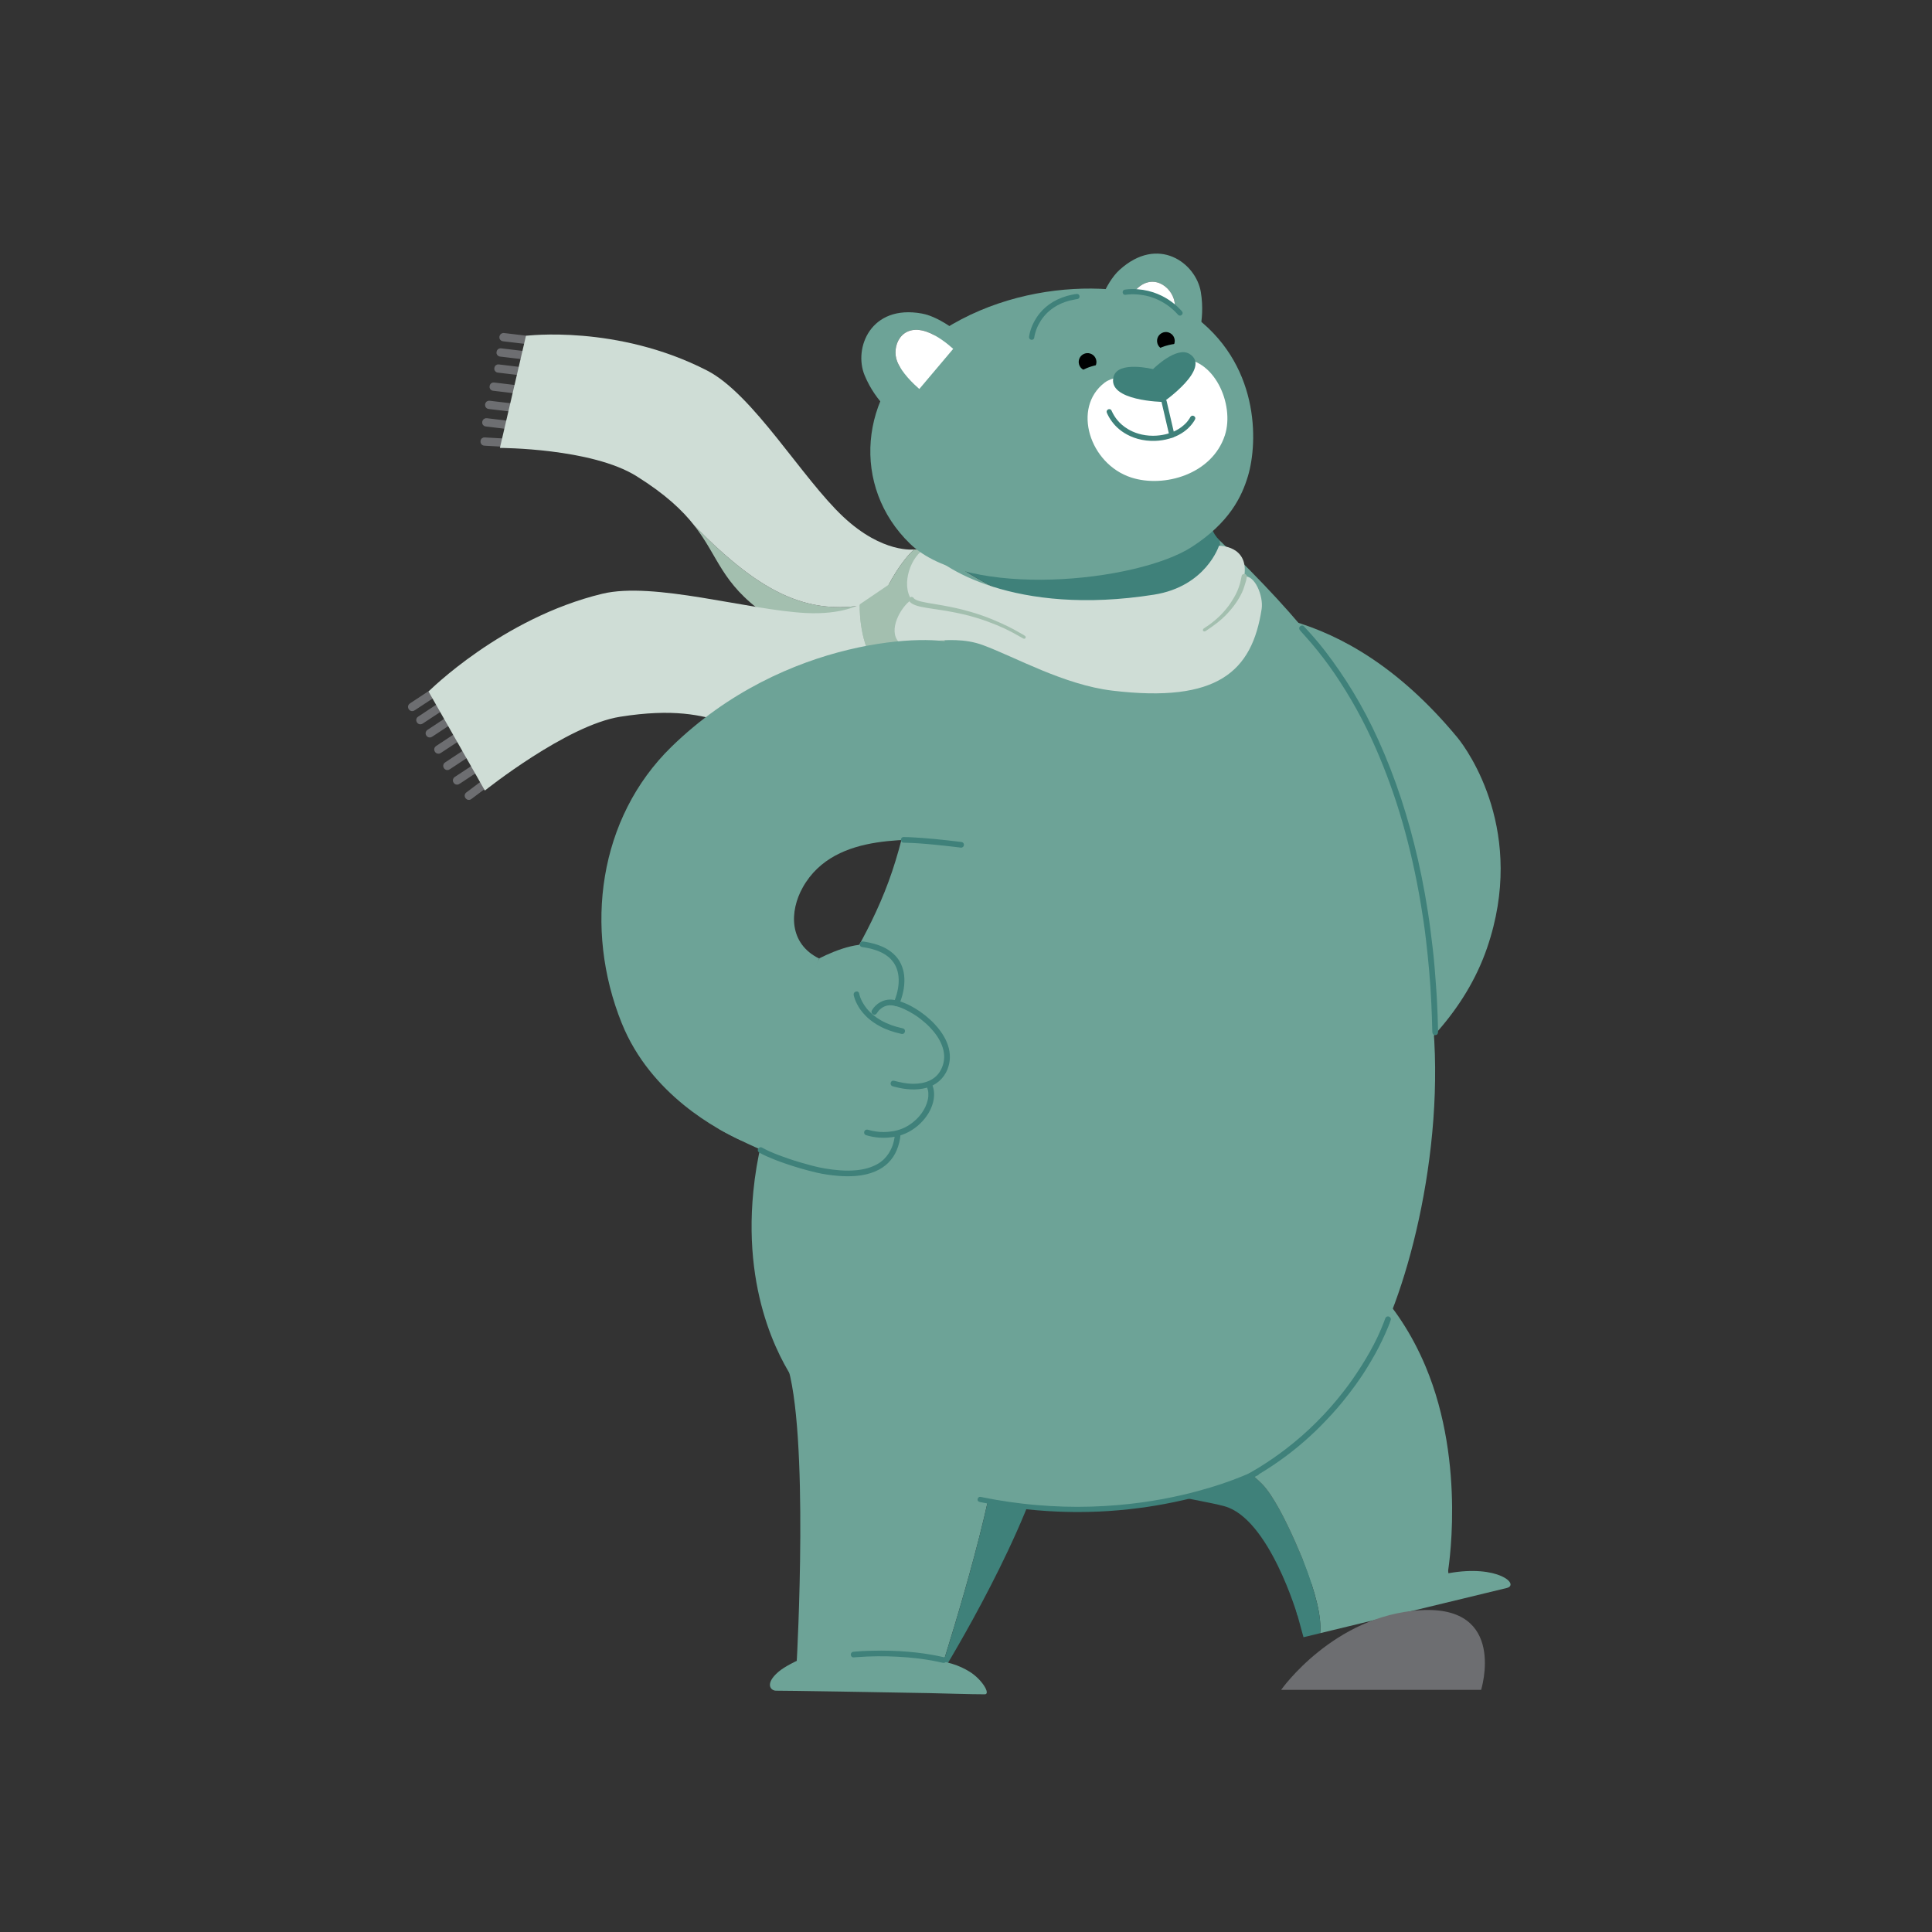
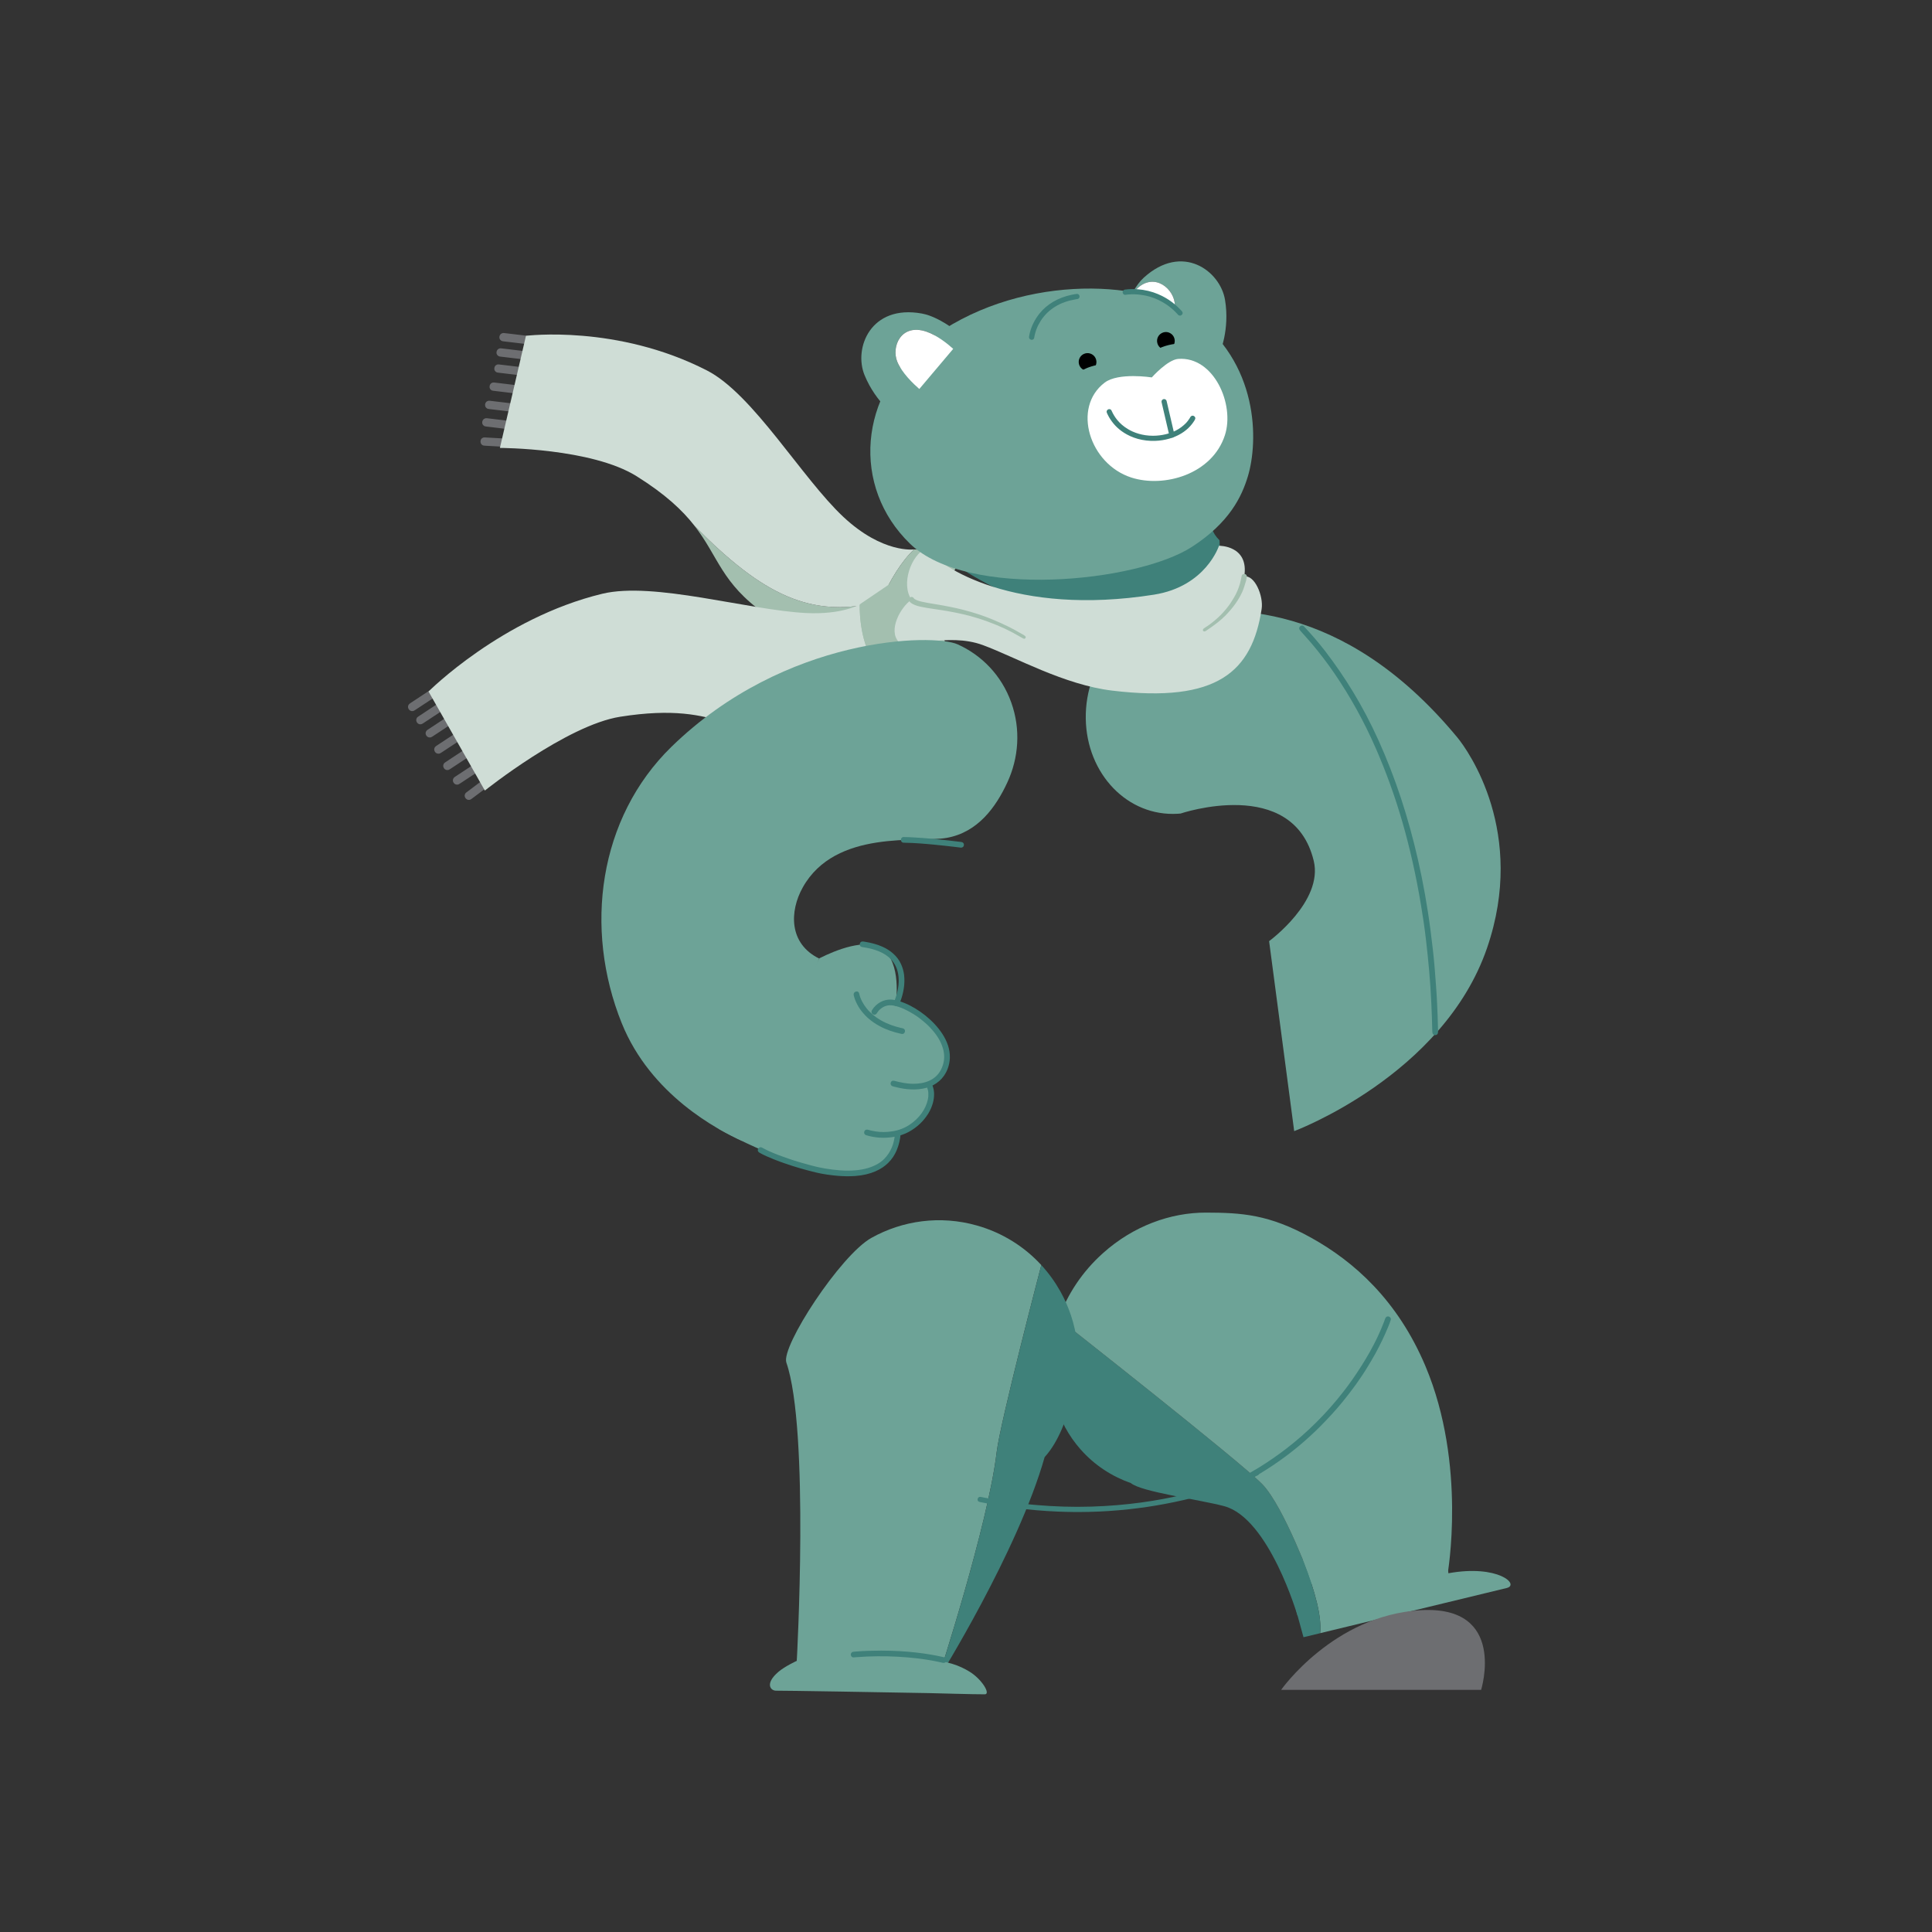
<svg xmlns="http://www.w3.org/2000/svg" id="Layer_1" viewBox="0 0 566.93 566.93">
  <rect x="0" y="0" width="566.93" height="566.93" fill="#333333" stroke="none" />
  <defs>
    <style>.cls-1{fill:#6d6e71;}.cls-2{fill:#cfddd6;}.cls-3{fill:#fff;}.cls-4{fill:#6da397;}.cls-5{fill:#3f817a;}.cls-6{fill:#a3bfaf;}</style>
  </defs>
  <path class="cls-1" d="M147.59,97.73c.1,0,.22,0,.32,0,.38.04.75.09,1.13.13,1.03.11,2.06.25,3.09.37,1,.11,2,.24,3,.36.14.01.24.04.36.07.07.01.25.09.29.13.1.09.2.18.29.27.08.07.1.18.13.26.03.06.08.15.09.21,0,.08,0,.16,0,.23,0,.07.02.15,0,.21-.03.12-.07.25-.11.37-.02.08-.09.16-.15.23-.03.05-.1.16-.15.19-.11.07-.24.13-.36.2-.06.03-.15.04-.22.05-.11.02-.3.02-.41,0-2.39-.28-4.78-.57-7.17-.85-.12-.01-.21-.03-.33-.06-.1-.02-.17-.06-.25-.1-.1-.05-.15-.11-.21-.17-.06-.05-.17-.14-.2-.19-.04-.07-.07-.15-.1-.22-.02-.06-.07-.14-.08-.19,0-.08,0-.16,0-.23,0-.07-.02-.17,0-.23.04-.12.07-.24.11-.35.02-.08.09-.15.14-.22.03-.05.11-.17.16-.2.12-.07.24-.13.36-.2.08-.04.19-.04.28-.07Z" />
  <path class="cls-1" d="M146.74,102.22c.1,0,.22,0,.32,0,.38.04.75.09,1.13.13,1.03.11,2.06.25,3.09.37,1,.11,2,.24,3,.36.14.01.24.04.36.07.07.01.25.09.29.13.1.09.2.18.29.27.08.07.1.18.13.26.03.06.08.15.09.21,0,.08,0,.16,0,.23,0,.07.02.15,0,.21-.03.12-.07.25-.11.37-.02.08-.09.16-.15.23-.03.05-.1.16-.15.19-.11.07-.24.13-.36.2-.06.03-.15.04-.22.05-.11.02-.3.02-.41,0-2.39-.28-4.78-.57-7.17-.85-.12-.01-.21-.03-.33-.06-.1-.02-.17-.06-.25-.1-.1-.05-.15-.11-.21-.17-.06-.05-.17-.14-.2-.19-.04-.07-.07-.15-.1-.22-.02-.06-.07-.14-.08-.19,0-.08,0-.16,0-.23,0-.07-.02-.17,0-.23.04-.12.07-.24.11-.35.02-.08.09-.15.14-.22.03-.05.11-.17.16-.2.12-.07.24-.13.36-.2.08-.04.19-.04.28-.07Z" />
  <path class="cls-1" d="M146.11,106.95c.1,0,.22,0,.33,0,.7.08,1.41.18,2.12.25.75.08,1.49.18,2.24.27.95.11,1.9.23,2.85.34.12.01.23.04.34.06.08.02.16.06.23.09.09.04.15.11.21.17.05.05.16.13.19.18.06.11.1.23.15.34.04.09.04.21.04.32,0,.07.02.15,0,.21-.04.13-.07.26-.11.38-.02.07-.1.15-.15.22-.03.04-.09.15-.14.18-.1.07-.24.14-.36.2-.07.04-.15.04-.24.06-.08.02-.28.01-.37,0-.34-.04-.68-.08-1.01-.12-.75-.09-1.49-.19-2.24-.27-1.32-.15-2.64-.33-3.96-.47-.12-.01-.21-.03-.32-.06-.11-.02-.17-.06-.26-.09-.09-.04-.14-.1-.2-.16-.06-.06-.18-.15-.21-.2-.04-.07-.06-.14-.1-.22-.02-.05-.08-.14-.08-.19,0-.08,0-.16,0-.23,0-.07-.02-.15,0-.22.03-.12.07-.25.11-.37.02-.08.09-.15.15-.22.03-.05.1-.17.16-.2.11-.07.23-.13.34-.19.08-.05.19-.05.3-.07Z" />
  <path class="cls-1" d="M144.72,112.25c.1,0,.23,0,.33,0,.67.08,1.33.16,2,.24,1,.12,1.99.24,2.99.36.74.09,1.48.18,2.22.27.13.01.24.04.36.07.05,0,.24.09.27.12.11.08.2.19.3.28.08.07.1.18.13.26.03.06.08.15.09.21,0,.08,0,.16,0,.23,0,.07.02.15,0,.21-.03.12-.07.25-.11.37-.03.08-.09.15-.15.22-.03.04-.11.17-.16.2-.12.07-.24.13-.35.2-.06.03-.15.04-.22.05-.1.02-.29.01-.39,0-.68-.08-1.35-.16-2.03-.24-1-.12-1.99-.24-2.99-.36-.73-.08-1.45-.18-2.17-.26-.13-.01-.23-.03-.35-.06-.09-.02-.16-.06-.24-.09-.1-.05-.17-.12-.23-.19-.05-.04-.16-.12-.18-.17-.04-.07-.06-.15-.09-.22-.02-.06-.07-.14-.08-.2,0-.08,0-.17,0-.25,0-.07-.02-.15,0-.22.04-.12.07-.24.11-.35.02-.08.09-.15.14-.22.03-.04.11-.17.16-.2.12-.07.24-.13.36-.2.08-.04.19-.04.28-.07Z" />
  <path class="cls-1" d="M143.41,117.6c.1,0,.22,0,.32,0,.41.05.82.1,1.23.15l3.28.39c.9.11,1.81.22,2.72.32.13.01.24.04.36.07.05,0,.24.09.27.12.11.08.2.19.3.28.08.07.1.18.13.26.03.06.08.15.09.2,0,.08,0,.16,0,.23,0,.07.02.15,0,.21-.03.12-.07.25-.11.37-.03.08-.1.16-.15.23-.03.05-.1.16-.15.19-.12.07-.25.14-.37.21-.05.03-.14.03-.2.05-.11.02-.3.01-.42,0-.6-.07-1.19-.14-1.79-.21-.46-.06-.93-.11-1.39-.17-1.33-.15-2.66-.32-4-.47-.12-.01-.21-.03-.32-.06-.11-.02-.17-.06-.26-.09-.09-.04-.14-.1-.2-.16-.06-.05-.18-.15-.21-.2-.04-.07-.06-.14-.1-.21-.02-.06-.08-.14-.08-.2v-.23c0-.07-.03-.15-.02-.22.03-.12.07-.25.11-.37.03-.08.1-.15.15-.23.03-.04.1-.16.15-.19.11-.07.24-.13.36-.2.07-.04.19-.04.28-.07Z" />
  <path class="cls-1" d="M142.54,122.72c.13,0,.25,0,.38.01,1.65.2,3.3.4,4.94.59.74.09,1.48.18,2.22.27.14.01.24.04.36.07.05,0,.24.09.28.12.11.08.2.19.3.28.08.07.1.18.14.26.03.06.08.15.08.21,0,.08,0,.16,0,.23,0,.07.02.15,0,.21-.03.12-.07.25-.11.37-.02.08-.09.15-.15.22-.04.05-.11.17-.16.2-.12.07-.25.14-.37.21-.05.03-.14.03-.2.05-.08.02-.28.01-.37,0-.21-.02-.42-.05-.63-.07-1.47-.18-2.93-.36-4.4-.53-.72-.08-1.44-.18-2.17-.26-.13-.01-.22-.03-.34-.06-.07-.02-.27-.09-.31-.13-.1-.08-.19-.18-.29-.27-.08-.07-.1-.17-.14-.26-.03-.06-.08-.15-.09-.2,0-.08,0-.17,0-.25,0-.07-.02-.15,0-.22.04-.12.07-.24.11-.35.03-.09.1-.16.16-.24.03-.04.09-.15.14-.18.1-.07.24-.13.36-.2.08-.04.19-.04.28-.07Z" />
  <path class="cls-1" d="M142.29,128.36c2.42.13,4.82.29,7.24.41.11,0,.21.02.32.04.1.02.18.06.27.09.08.03.15.1.2.15.05.04.18.13.2.18.04.07.08.15.12.22.02.05.07.12.08.17.02.06.02.13.02.2,0,.08.04.18.03.25-.02.13-.06.26-.09.39-.02.08-.09.16-.14.24-.03.05-.08.15-.13.19-.11.07-.23.15-.34.22-.06.04-.18.06-.26.07-.06.02-.3.02-.37.02-1.13-.07-2.25-.13-3.38-.2-1.25-.07-2.5-.14-3.74-.21-.14,0-.24-.02-.38-.04-.11-.02-.18-.05-.27-.08-.09-.03-.14-.09-.2-.14-.06-.05-.2-.14-.23-.2-.06-.11-.11-.21-.16-.32-.05-.1-.05-.2-.06-.3,0-.07-.03-.16-.02-.23.03-.13.06-.25.08-.38.02-.09.09-.17.15-.25.03-.04.07-.14.12-.18.1-.07.23-.15.34-.21.07-.05.15-.06.25-.08.11-.03.23-.02.35-.03Z" />
  <path class="cls-6" d="M258.35,176.52c-2.5,5.68-4.17,11.47-4.13,15.24,0,0-15.8-1.81-29.72-11.6-12.86-9.04-13.63-16.8-20.74-25.91,20.06,20.38,34.34,27.45,54.59,22.27Z" />
  <path class="cls-2" d="M203.77,154.25c-3.46-4.43-8.41-9.16-16.98-14.52-13.23-8.27-40.1-8.29-40.1-8.29l7.65-32.9s26.69-3.4,53.15,10.19c13.55,6.97,27.8,31.53,39.98,42.94,11.6,10.86,20.8,9.55,20.8,9.55-3.53,3.17-7.21,9.17-9.91,15.31-20.25,5.17-34.53-1.9-54.59-22.27Z" />
  <path class="cls-6" d="M258.35,176.52c2.71-6.14,6.38-12.14,9.91-15.31l14.42,1-16.34,32.66-12.11-3.11c-.05-3.76,1.63-9.56,4.13-15.24Z" />
  <path class="cls-4" d="M345.58,238.79c-7.32.44-14-2.46-18.88-7.51-4.88-5.06-7.97-12.25-8.09-20.4-.12-8.16,2.74-15.71,7.46-21.35,4.72-5.63,14.57-9.38,19.38-9.8,14.21-1.23,48.18-4.4,82.18,36.65,3.25,3.93,20.33,27.97,8.75,61.75-12.84,37.45-56.61,53.79-56.61,53.79l-7.36-55.75s15.98-11.68,13.09-23.59c-6.1-25.09-39.15-13.83-39.15-13.83v-.02c-.26.02-.5.04-.76.06Z" />
  <path class="cls-5" d="M380.78,474.22s-8.35-28.78-21.62-32.27c-7.44-1.96-24.26-4.16-27.32-6.75-5.58-1.96-10.66-5.25-14.75-9.88-7.05-7.98-9.83-18.42-8.63-28.85.37-3.18,1.1-6.36,2.2-9.48,0,0,53.42,41.97,59.78,48.57,6.36,6.6,14.56,28.96,14.56,28.96l-4.22,9.7Z" />
  <path class="cls-4" d="M424.77,461.99l-39.77,2.53s-8.2-22.36-14.56-28.96c-6.36-6.6-59.78-48.57-59.78-48.57,2.5-7.08,6.87-13.79,13.04-19.3,8.86-7.93,19.75-11.88,30.18-11.86,10.42.03,18.5.48,30.95,7.42,12.45,6.93,25.28,18.24,33.46,37.64,12.21,28.99,6.48,61.1,6.48,61.1Z" />
  <path class="cls-4" d="M387.39,479.24c.47-4.79-1.32-11.84-4.98-21.29.24-.39,1.92-4.12,2.18-4.48,3.5-5.1,8.77-9.01,14.95-10.52,6.18-1.52,12.11-.35,16.69,2.76,4.58,3.12,7.82,8.17,8.64,14.44.07.51.12,1.01.15,1.51-.17.03-.33.06-.5.1.17-.04.33-.07.5-.1,14.61-2.66,21.04,3.38,17.1,4.33-3.24.78-41.06,9.94-54.72,13.25Z" />
  <path class="cls-5" d="M382.41,457.96c3.66,9.44,5.45,16.49,4.98,21.29-3.05.74-4.89,1.18-4.89,1.18l-2.13-7.76c-.1-.51-.19-1.02-.26-1.55-.75-5.81-.72-8.29,2.3-13.17Z" />
  <path class="cls-4" d="M233.81,487.33s3.77-67.8-3.06-87.5c-1.62-4.68,15.85-31.49,24.95-36.58,9.1-5.08,20.15-6.7,30.98-3.63,7.52,2.13,13.95,6.24,18.88,11.6,0,0-12.07,46.13-13.1,54.9-2.51,21.38-17.13,66.24-17.13,66.24l-41.52-5.04Z" />
  <path class="cls-5" d="M275.38,492.57l-.04-.2s14.61-44.86,17.13-66.24c1.03-8.77,13.1-54.9,13.1-54.9,2.17,2.36,4.04,4.96,5.6,7.74,5.08,9.1,6.7,20.15,3.63,30.98-1.78,6.29-4.13,13.11-8.26,17.63-7.85,27.71-31.15,65-31.15,65Z" />
-   <path class="cls-4" d="M287.64,440.01c-19.12-3.93-45.92-22.7-53.61-33.45-3.43-4.81-16.18-24.41-12.97-56.93,3.98-40.34,27.59-58.11,39.69-90.96,11.63-31.55,11.35-78.13,14.53-97.37,7.83,9.11,44.72,26.29,63.12,22.72,18.49-3.59,20.19-12.43,19.46-25.47,50.34,48.42,55.24,71.4,62.42,139.33,4.27,40.5-8.38,85.33-19,101.4-7.83,11.83-21.48,28.13-32.59,32.99-3.04,1.33-35.78,17.05-81.05,7.75Z" />
  <path class="cls-5" d="M275.29,161.3c1.52-9.19,5.05-15.46,6.96-18.71,15.1-25.53,65.1-18.57,71.57.42,1.91,5.6-.46,11.19,4.04,15.53.73,13.04-.96,21.89-19.46,25.47-18.4,3.57-55.29-13.61-63.12-22.72Z" />
  <path class="cls-5" d="M368.67,431.5c.19,0,.33.06.39.1.48.33.64,1.02-.03,1.34-1.44.69-3.13,1.38-4.8,2.04-4.75,1.85-10.28,3.68-16.89,5.19-1.81.41-3.65.8-5.58,1.16-6.4,1.21-14.29,2.16-22.23,2.32-3.11.07-6.22.04-9.25-.09-8.5-.36-15.87-1.43-22.61-2.78-.93-.19-.81-.66-.78-.94.01-.11.18-.55.63-.6.2-.02,1.14.19,1.35.23,4.52.91,9.94,1.73,15.44,2.18,5.13.43,10.47.63,15.97.45,10.43-.33,19.18-1.68,26.88-3.47,2.91-.67,5.5-1.4,8.04-2.15,4.6-1.37,8.57-2.91,12.12-4.45.42-.18.78-.4,1.35-.55Z" />
  <path class="cls-5" d="M381.98,183.56c.22-.02.44.02.65.24,2.12,2.27,4.24,4.67,6.32,7.38,5.54,7.26,10.86,15.62,15.62,26.2,2.33,5.17,4.55,10.81,6.59,17.01,1.84,5.62,3.5,11.58,4.95,17.96,1.44,6.32,2.76,13.58,3.66,20.61.47,3.7.96,7.64,1.25,11.46.25,3.29.53,6.57.68,9.92.1,2.37.23,4.84.26,7.24.01.88.14,1.52-.2,1.92-.29.34-1.43.54-1.46-.75-.06-2.85-.17-5.56-.29-8.35-.28-6.4-.87-12.6-1.58-18.72-.39-3.41-.91-6.86-1.46-10.14-1.45-8.72-3.27-16.73-5.41-24.17-2.27-7.89-4.9-14.98-7.68-21.41-3.73-8.59-7.81-15.73-12.1-22.06-2.26-3.34-4.58-6.32-6.91-9.09-1.1-1.3-2.21-2.48-3.31-3.74-.79-.9.08-1.48.44-1.51Z" />
  <path class="cls-1" d="M127.01,202.15c.06,0,.12,0,.18,0,.06,0,.27,0,.32.02.12.05.23.11.35.17.07.03.11.09.15.14.06.06.18.16.2.23.06.12.1.24.16.36.03.07.02.14.03.22,0,.07.03.23,0,.29-.04.12-.09.24-.13.35-.03.07-.06.1-.1.16-.09.11-.2.22-.33.3-.77.5-1.54,1.01-2.3,1.51-1.22.82-2.47,1.61-3.69,2.43-.13.08-.25.16-.39.23-.09.05-.16.07-.26.09-.08.03-.15.02-.24.01-.07,0-.27,0-.32-.02-.1-.04-.21-.11-.32-.16-.09-.05-.12-.08-.19-.15-.06-.06-.17-.16-.2-.23-.06-.12-.1-.24-.16-.36-.03-.07-.02-.15-.03-.22,0-.07-.03-.23,0-.3.04-.11.08-.21.12-.32.03-.08.05-.12.11-.19.09-.11.21-.22.34-.31,1.93-1.27,3.85-2.54,5.78-3.81.28-.18.55-.39.9-.47Z" />
  <path class="cls-1" d="M129.43,205.98s.09,0,.14,0c.08,0,.31,0,.36.03.11.06.22.11.34.16.08.04.13.11.19.18.05.05.15.14.17.19.06.11.11.24.16.36.04.08.03.16.03.24,0,.07.02.21,0,.27-.03.12-.09.25-.14.37-.03.07-.08.13-.13.19-.08.1-.2.19-.32.27-.9.61-1.82,1.19-2.72,1.8-1.08.72-2.18,1.43-3.26,2.15-.13.08-.25.16-.39.23-.08.04-.15.06-.24.09-.09.03-.16.02-.26.02-.07,0-.27,0-.32-.02-.11-.05-.21-.1-.32-.16-.09-.04-.11-.08-.17-.14-.06-.06-.19-.18-.21-.24-.06-.12-.1-.24-.16-.36-.03-.07-.02-.17-.03-.24,0-.07-.02-.2,0-.26.03-.11.08-.23.12-.34.07-.19.25-.35.44-.48.71-.48,1.43-.95,2.14-1.42,1.2-.79,2.4-1.59,3.6-2.37.3-.2.59-.43.96-.51Z" />
  <path class="cls-1" d="M132.16,209.87c.06,0,.12,0,.18,0,.06,0,.28,0,.32.02.12.05.23.11.35.17.06.03.1.08.14.13.06.06.19.18.21.24.06.12.1.24.16.36.03.07.02.15.03.22,0,.07.03.23,0,.29-.05.12-.09.25-.14.37-.02.06-.07.11-.12.17-.08.09-.19.19-.29.26-.97.65-1.96,1.29-2.93,1.94-1.02.67-2.05,1.34-3.07,2.02-.13.08-.25.16-.39.23-.09.05-.16.07-.26.09-.09.03-.14.01-.24.01-.06,0-.28,0-.32-.02-.11-.05-.22-.11-.33-.16-.08-.04-.11-.09-.17-.15-.06-.06-.17-.16-.2-.23-.05-.11-.1-.23-.15-.34-.04-.08-.03-.15-.03-.24,0-.07-.03-.23,0-.29.04-.11.08-.23.13-.34.03-.08.06-.12.12-.19.11-.13.26-.24.41-.34,1.9-1.24,3.78-2.5,5.67-3.74.29-.19.57-.41.93-.49Z" />
  <path class="cls-1" d="M134.71,214.64c.06,0,.12,0,.18,0,.07,0,.28,0,.32.02.12.05.23.11.35.17.07.03.1.09.15.14.05.06.18.17.2.23.06.12.1.24.16.36.03.07.02.15.03.22,0,.07.03.23,0,.29-.04.12-.09.24-.13.36-.03.07-.07.12-.13.18-.08.1-.2.2-.31.27-1.81,1.19-3.61,2.39-5.43,3.58-.31.2-.62.43-.95.6-.09.05-.16.07-.26.09-.09.03-.16.01-.26,0-.07,0-.25,0-.3-.02-.11-.04-.23-.11-.34-.16-.08-.04-.11-.08-.17-.15-.06-.06-.17-.16-.2-.23-.06-.11-.11-.24-.16-.36-.03-.07-.02-.15-.03-.22,0-.07-.03-.23,0-.29.04-.1.08-.2.11-.31.03-.08.05-.12.11-.2.09-.11.21-.22.34-.31,1.92-1.26,3.84-2.53,5.76-3.79.29-.19.57-.42.94-.5Z" />
  <path class="cls-1" d="M137.35,219.41s.09,0,.14,0c.08,0,.31,0,.36.03.11.06.22.11.34.16.08.04.13.11.19.18.05.05.15.14.17.19.06.11.11.24.16.36.04.08.03.16.03.24,0,.07.02.21,0,.27-.03.12-.09.25-.14.37-.03.07-.08.13-.13.19-.08.1-.2.19-.32.27-.9.61-1.82,1.19-2.72,1.8-1.08.72-2.18,1.43-3.26,2.15-.13.08-.25.16-.39.23-.08.04-.15.06-.24.09-.09.03-.16.02-.26.02-.07,0-.27,0-.32-.02-.11-.05-.21-.1-.32-.16-.09-.04-.11-.08-.17-.14-.06-.06-.19-.18-.21-.24-.06-.12-.1-.24-.16-.36-.03-.07-.02-.17-.03-.24,0-.07-.02-.2,0-.26.03-.11.08-.23.12-.34.07-.19.25-.35.44-.48.71-.48,1.43-.95,2.14-1.42,1.2-.79,2.4-1.59,3.6-2.37.3-.2.59-.43.96-.51Z" />
  <path class="cls-1" d="M140.16,223.73c.06,0,.12,0,.18,0,.06,0,.28,0,.32.02.12.06.23.12.35.17.06.03.1.08.14.13.06.06.19.18.21.24.06.12.11.23.16.35.03.06.02.14.02.2,0,.08.03.25,0,.31-.05.12-.09.23-.13.35-.03.07-.06.11-.11.17-.08.1-.2.21-.32.29-1.76,1.15-3.51,2.32-5.27,3.48-.36.23-.72.49-1.1.7-.09.05-.16.07-.26.09-.09.02-.14.01-.24,0-.06,0-.28,0-.32-.02-.11-.05-.22-.11-.33-.17-.08-.04-.11-.08-.17-.15-.06-.06-.17-.17-.2-.23-.05-.11-.1-.23-.15-.34-.03-.07-.03-.14-.03-.21,0-.08-.03-.24,0-.32.04-.11.08-.23.13-.34.03-.08.06-.11.11-.18.09-.11.2-.22.33-.3.62-.41,1.23-.82,1.85-1.22,1.16-.76,2.32-1.54,3.48-2.3.34-.22.68-.47,1.04-.66.1-.06.2-.07.32-.11Z" />
  <path class="cls-1" d="M143.71,227.84c.12.04.25.1.37.15.07.03.11.08.17.13.06.06.19.16.22.21.07.11.12.23.18.34.03.07.04.13.04.2,0,.07.05.26.03.33-.04.12-.07.24-.11.36-.02.08-.07.13-.11.2-.07.1-.19.21-.3.29-.88.65-1.75,1.32-2.63,1.98-1.03.77-2.05,1.55-3.09,2.32-.11.08-.21.15-.34.23-.08.05-.15.07-.24.1-.08.03-.11.03-.2.03-.08,0-.32.02-.37,0-.11-.05-.22-.09-.33-.14-.07-.03-.11-.07-.17-.13-.06-.06-.2-.17-.23-.23-.06-.11-.11-.22-.17-.33-.04-.07-.04-.15-.05-.23,0-.07-.04-.24-.03-.29.03-.11.07-.23.11-.34.03-.09.05-.12.11-.2.08-.12.2-.23.32-.32.75-.56,1.49-1.12,2.24-1.68.92-.7,1.84-1.39,2.77-2.08.33-.25.66-.53,1.02-.75.08-.05.28-.15.37-.15.15,0,.29,0,.43,0Z" />
  <path class="cls-2" d="M252.27,177.35c-.05,17.46,9.36,24.92,16.72,27.56,0,0-13.32,8.87-30.62,10.68-23.76,2.5-25.18-10.19-56.37-5.27-15.75,2.48-39.72,21.66-39.72,21.66l-16.53-29.06s21.5-21.57,51-28.69c15.1-3.64,42.74,4.8,59.8,5.66,10.69.53,15.73-2.54,15.73-2.54Z" />
  <path class="cls-6" d="M270.67,164.87l9.71,34.5-11.39,5.54c-7.35-2.64-16.77-10.1-16.72-27.56l18.39-12.48Z" />
  <path class="cls-2" d="M271.75,160.85c3.96,5.6,26.12,20.07,66.87,13.65,15.28-2.41,19.08-14.35,19.08-14.35,0,0,8.9-.15,7.41,9.03,3.03-.58,5.69,5.68,5.11,9.52-2.81,18.32-12.87,27.67-43.83,23.96-14.18-1.7-28.43-9.84-37.97-13.36-10.46-3.86-22.6,1.32-24.7-.94-3.16-3.4.48-10.15,3.75-12.4-3.14-4.55-.16-13.01,4.28-15.1Z" />
  <path class="cls-6" d="M364.94,168.43c.2-.02.28,0,.38.02.55.17.61.62.55.83-.1.38-.1.76-.22,1.13-.37,1.1-.62,2.2-1.12,3.29-1.06,2.33-2.68,4.61-4.89,6.88-1.42,1.46-3.34,2.92-5.49,4.35-.08.05-.49.44-.86.34-.47-.13-.32-.65-.11-.81.36-.28.84-.55,1.23-.82,2.9-2.03,4.84-4.11,6.36-6.21.5-.69.9-1.38,1.32-2.07.76-1.25,1.27-2.52,1.67-3.79.27-.83.39-1.66.58-2.5.05-.21.06-.47.61-.65Z" />
  <path class="cls-6" d="M267.46,175.14c.52.07.59.29.7.43.69.83,3.42,1.25,6.31,1.72,2.91.48,5.5.98,7.92,1.59,3.43.87,6.36,1.86,8.8,2.88,3.05,1.26,5.83,2.6,8.04,3.92.65.39,1.75.86,1.77,1.27,0,.09-.14.76-.8.38-.97-.57-1.97-1.13-3.03-1.7-2.81-1.5-6.2-2.95-10.42-4.27-2.48-.78-5.39-1.45-8.78-2.05-2.54-.45-5.58-.78-7.9-1.29-2.42-.53-3.58-1.51-3.33-2.24.07-.2.07-.47.71-.63Z" />
  <path class="cls-4" d="M182.46,300.29c-11.23-27.88-6.8-60.3,14.56-81.14,33.47-32.64,76.88-33.27,83.97-30.08,7.09,3.18,12.89,9.1,15.74,17.03,2.85,7.92,2.2,16.34-1.16,23.55-3.35,7.21-8.62,14.57-17.73,16.21-8.21,1.48-32.65-2.66-42.28,14.55-3.9,6.97-4.14,16.49,4.84,20.88,0,0-22.46,53.6-22.62,53.52-7.1-3.18-26.86-13.54-35.32-34.53Z" />
  <path class="cls-4" d="M240.47,281.17h.04c4.71-2.36,13.52-5.97,18.27-2.78,5.91,3.97,4.1,15.92,4.1,15.92,0,0,7.02,2.98,11.79,8.19,3.63,3.97,3.57,7.83,2.37,11.03-1.69,4.47-4.38,5.01-4.38,5.01,0,0,1.33,4.45-2.05,9.09-3.07,4.23-7.29,4.68-7.29,4.68,0,0,.54,3.74-1.91,6.88-3.23,4.13-9,5.44-13.19,5.13-8.76-.64-22.42-4.78-37.51-13.15,7,1.68,27.12-45.89,29.77-49.99Z" />
  <path class="cls-5" d="M251.48,290.92c.08.03.16.05.24.08.09.03.16.12.22.18.14.13.17.33.21.5.35,1.51,1.13,2.94,2.16,4.23,1.1,1.37,2.56,2.56,4.17,3.49.92.53,1.94.99,2.97,1.37.94.35,1.88.61,2.86.85.27.07.64.11.87.24.1.06.16.14.24.23.07.08.09.17.12.27.04.12.01.21.01.34,0,.1-.06.2-.1.29-.04.09-.12.16-.19.24-.07.07-.17.1-.27.14-.2.09-.42.03-.62-.02-2.15-.47-4.33-1.19-6.24-2.24-.61-.33-1.23-.69-1.79-1.09-.88-.62-1.75-1.31-2.46-2.08-.75-.81-1.45-1.65-1.99-2.58-.54-.93-.97-1.85-1.25-2.84-.07-.26-.17-.59-.13-.86.01-.11.07-.2.11-.3.05-.1.11-.13.19-.21.1-.09.18-.11.31-.17.11-.05.25-.03.37-.04Z" />
  <path class="cls-5" d="M272.55,317.42c.1.02.26,0,.35.05.16.07.3.16.38.29.23.34.36.78.48,1.15.22.66.34,1.43.34,2.13,0,.86-.1,1.64-.31,2.46-.28,1.1-.75,2.21-1.38,3.24-1.33,2.15-3.27,4.08-5.81,5.44-2.46,1.32-5.59,1.85-8.56,1.65-1.16-.08-2.41-.29-3.5-.61-.32-.09-.59-.13-.78-.37-.09-.12-.12-.17-.16-.31-.07-.27-.01-.61.22-.83.12-.11.14-.13.31-.19.21-.07.36-.05.57,0,1.49.42,2.96.67,4.57.67.89,0,1.7-.08,2.55-.21,1.9-.28,3.59-.94,5.08-1.93,2.83-1.87,4.75-4.56,5.36-7.36.15-.65.19-1.3.15-1.97-.03-.54-.16-1.07-.34-1.58-.08-.25-.27-.54-.3-.79-.04-.3.05-.59.36-.79.13-.08.24-.11.41-.15Z" />
  <path class="cls-5" d="M263.49,331.77c.08,0,.3.06.35.08.42.22.46.59.44.86-.13,1.67-.5,3.3-1.19,4.91-.54,1.25-1.3,2.49-2.51,3.67-1.83,1.79-4.88,3.45-9.63,3.8-1.68.12-3.45.09-5.1-.05-2.1-.18-4.34-.5-6.25-.95-3.3-.78-6.39-1.69-9.29-2.7-1.02-.36-2.08-.72-3.04-1.12-1.57-.64-3.2-1.3-4.45-2.05-.6-.35-.61-1.12,0-1.47.28-.16.56-.13.83.02.7.38,1.43.76,2.24,1.12,1.73.76,3.56,1.46,5.48,2.1,1.13.38,2.3.77,3.49,1.11,2.25.64,4.59,1.34,7.16,1.77,2.91.48,5.99.82,9.15.53,2.65-.24,4.59-.88,6.24-1.78.79-.43,1.51-1,2.02-1.51,1.11-1.11,1.74-2.2,2.25-3.36.54-1.22.76-2.49.93-3.74.04-.26-.03-.63.17-.87.13-.15.28-.37.74-.36Z" />
  <path class="cls-5" d="M261.37,293.32c1.42.05,2.76.49,4.08,1.02,2.13.86,4.23,2.18,6.03,3.61,3.65,2.92,7.41,7.43,7.25,12.48-.04,1.15-.26,2.17-.66,3.24-1.1,2.87-3.4,4.77-6.21,5.54-2.92.8-6.18.52-9.06-.23-.31-.08-.94-.19-1.18-.39-.15-.14-.22-.28-.27-.47-.07-.29.1-.74.36-.89.23-.13.48-.13.73-.07,1.82.49,3.68.87,5.61.87,3.2,0,6.47-1,8.08-4.15.92-1.81,1.17-3.7.71-5.7-.48-2.08-1.69-4.13-3.07-5.71-.63-.73-1.31-1.48-2.04-2.11-1.11-.97-2.27-1.92-3.52-2.69-1.8-1.11-3.86-2.18-5.9-2.57-1.6-.31-2.9.03-4.13,1.14-.4.36-.64.75-.95,1.18-.23.32-.57.43-.93.28-.52-.22-.72-.75-.42-1.27.59-1.01,1.5-1.84,2.49-2.38.93-.51,1.94-.75,2.99-.73Z" />
  <path class="cls-5" d="M253.05,276.27c.25,0,.49.04.73.08,1.78.29,3.53.72,5.2,1.47,2.32,1.05,4.37,2.74,5.43,5.11.46,1.02.76,2.06.89,3.16.31,2.65-.19,5.39-1.12,7.83-.12.31-.26.72-.44,1-.07.11-.31.28-.43.31-.23.06-.5.03-.7-.1-.15-.1-.18-.13-.29-.28-.11-.15-.14-.42-.08-.6.1-.3.25-.6.36-.9.8-2.1,1.31-4.58,1.05-6.88-.21-1.94-.9-3.6-2.27-5.03-1.94-2.03-4.86-2.93-7.49-3.39-.33-.06-.68-.09-1.01-.16-.16-.04-.43-.2-.5-.37-.05-.13-.09-.2-.09-.34,0-.15,0-.2.04-.34.05-.15.08-.18.17-.3.13-.16.34-.26.54-.27Z" />
-   <path class="cls-4" d="M343.42,98.84c.68-2.19,1.84-6.68,1.25-10.2-.78-4.69-6.88-9.05-11.89-3-2.13,2.57-3.43,6.36-4.04,8.46l-7.1-2.29s2.43-8.57,6.87-12.6c11.32-10.31,22.44-2.03,23.86,6.47,1.47,8.8-1.55,15.55-1.55,15.55l-7.4-2.39Z" />
+   <path class="cls-4" d="M343.42,98.84c.68-2.19,1.84-6.68,1.25-10.2-.78-4.69-6.88-9.05-11.89-3-2.13,2.57-3.43,6.36-4.04,8.46s2.43-8.57,6.87-12.6c11.32-10.31,22.44-2.03,23.86,6.47,1.47,8.8-1.55,15.55-1.55,15.55l-7.4-2.39Z" />
  <path class="cls-3" d="M332.78,85.64c5-6.05,11.1-1.69,11.89,3,.59,3.52-.57,8.01-1.25,10.2l-14.67-4.74c.61-2.1,1.91-5.89,4.04-8.46Z" />
  <path class="cls-4" d="M271.96,100.15c25.94-19.88,62.96-18.32,77.46-8.09,20.27,14.3,19.81,37.62,16.76,47.72-1.78,5.9-5.38,13.56-16.44,20.71-16.04,10.37-65.7,15.46-82.67-.91-17.32-16.72-15.13-44.06,4.9-59.43Z" />
  <path class="cls-3" d="M324.15,112.28c4.03-3.07,13.84-1.53,13.84-1.53,0,0,4.59-5.19,7.75-5.43,10.44-.8,16.64,13.33,13.7,22.38-3.74,11.53-17.92,15.53-27.5,12.42-12.23-3.97-17.44-20.49-7.79-27.84Z" />
  <path d="M319.85,108.71c-.69.19-1.39.09-1.98-.23-.58-.32-1.03-.86-1.23-1.55-.2-.69-.1-1.4.22-1.97.33-.59.87-1.04,1.56-1.24.69-.2,1.4-.09,1.98.23.59.33,1.04.86,1.24,1.56.2.69.1,1.39-.22,1.97-.33.58-.87,1.03-1.56,1.24Z" />
  <path d="M342.83,102.52c-.68.2-1.39.09-1.97-.22-.58-.32-1.04-.86-1.23-1.55-.2-.69-.1-1.4.22-1.98.32-.58.87-1.03,1.56-1.24.69-.2,1.4-.1,1.97.23.59.32,1.05.87,1.24,1.56.2.69.1,1.4-.22,1.98-.32.58-.87,1.03-1.56,1.23Z" />
  <path class="cls-5" d="M316.09,86.25c.14,0,.26.07.38.13.08.04.13.12.18.19.06.08.08.16.11.25.03.09.02.19.02.29,0,.07-.07.29-.12.34-.1.11-.22.23-.37.27-.24.06-.48.09-.73.13-2.08.35-4.17,1.04-5.96,2.16-.86.53-1.6,1.12-2.33,1.81-.36.35-.68.71-.99,1.09-.61.73-1.1,1.54-1.55,2.38-.55,1.04-.91,2.16-1.16,3.29-.05.23-.05.54-.16.75-.05.1-.12.16-.2.24-.07.07-.14.08-.23.11-.1.04-.16.03-.28.03s-.16-.02-.25-.06c-.13-.05-.17-.09-.27-.17-.08-.07-.11-.16-.16-.24-.07-.12-.07-.28-.05-.42.06-.4.13-.78.23-1.17.5-2.02,1.53-4.04,2.89-5.71,1.05-1.3,2.38-2.44,3.85-3.32,1.68-1,3.64-1.74,5.55-2.12.52-.1,1.04-.21,1.57-.26Z" />
  <path class="cls-5" d="M332.15,84.83c2.21-.03,4.35.32,6.29.96,3.43,1.15,6.02,3.04,7.93,5.06.21.22.48.47.6.71.05.09.05.19.06.28.01.1-.03.19-.06.29-.02.08-.09.15-.15.22-.06.07-.13.12-.23.18-.08.05-.17.06-.27.08-.09.02-.19-.01-.28-.03-.21-.04-.34-.2-.44-.32-.92-1.03-1.99-1.97-3.26-2.86-.76-.52-1.62-1.01-2.52-1.43-1.41-.66-3.15-1.21-4.89-1.44-1.32-.18-2.68-.24-4.04-.1-.2.02-.44.07-.63.08-.25.01-.28,0-.46-.1-.12-.06-.14-.11-.21-.19-.07-.09-.08-.15-.12-.25-.04-.11-.03-.2-.03-.32,0-.08.07-.29.13-.36.14-.14.24-.26.54-.31.66-.09,1.33-.15,2.03-.16Z" />
  <path class="cls-5" d="M325.45,120.06c.07,0,.16.01.24.02.09,0,.17.07.23.11.18.1.24.25.29.38.83,1.85,2.19,3.76,4.68,5.29,1.82,1.12,4.4,2.01,7.43,2.01,2.57,0,4.97-.62,6.71-1.52,1.22-.63,2.1-1.33,2.88-2.1.48-.48.84-.98,1.17-1.48.13-.2.25-.56.56-.71.11-.05.13-.08.29-.08.2,0,.18,0,.33.06.14.06.17.1.26.18.08.07.19.23.21.31.07.27-.02.51-.17.76-.93,1.56-2.42,3.18-4.79,4.39-2.09,1.07-4.91,1.8-8.01,1.69-1.86-.07-3.58-.42-5.07-.97-2.78-1.03-4.69-2.59-5.96-4.13-.67-.82-1.24-1.68-1.65-2.53-.13-.29-.32-.6-.35-.89,0-.08.02-.28.07-.35.12-.18.24-.38.66-.45Z" />
  <path class="cls-5" d="M341.69,117.12s.08.02.12.03c.05.02.12.02.17.05.06.04.13.11.19.16.08.07.14.23.18.38.75,3.21,1.49,6.44,2.25,9.66.02.09.03.15.04.24,0,.06,0,.18-.01.22-.02.06-.09.24-.11.26-.05.05-.1.09-.15.14-.08.08-.18.1-.27.14-.06.03-.11.01-.18.02-.09.02-.18,0-.26-.02-.05-.02-.12-.02-.16-.06-.06-.04-.11-.1-.17-.15-.08-.07-.15-.21-.19-.38-.15-.62-.29-1.26-.44-1.88-.59-2.49-1.15-4.98-1.74-7.47-.04-.15-.09-.33-.11-.48-.02-.11-.02-.15,0-.26,0-.06.07-.2.09-.25.04-.08.12-.15.18-.19.08-.07.17-.1.25-.14.11-.05.22-.03.33-.04Z" />
-   <path class="cls-5" d="M326.78,110.51c1.33-4.75,11.56-2.19,11.56-2.19,0,0,6.83-6.84,10.69-4.48,6.7,4.11-7.63,14.11-7.63,14.11,0,0-16.65-.23-14.62-7.44Z" />
  <path class="cls-4" d="M272.66,496.83c-10.59-.21-43.34-.75-44.91-.71s-3.44-2.01.66-5.52c1.93-1.66,5.45-3.26,5.45-3.26,0,0,2.25-13.07,6.49-17.12,4.24-4.05,10.02-6.48,16.34-6.34,6.32.15,11.58,23,14.49,23.1,6.87.24,10.57,1.9,13.22,3.49,3.72,2.23,6.4,6.7,4.58,6.71-3.28.02-13.21-.29-16.31-.35Z" />
  <path class="cls-4" d="M269.76,114.14l-6.51,8.36s-6.14-4.13-9.54-12.38c-3.29-7.96,1.77-20.87,16.83-18.11,5.9,1.08,12.49,7.07,12.49,7.07l-3.33,3.28c-1.62-1.48-4.72-3.99-7.9-5.06-7.45-2.48-10.32,4.44-8.51,8.83,1.36,3.3,4.73,6.5,6.46,8Z" />
  <path class="cls-3" d="M269.76,114.14c-1.73-1.5-5.1-4.7-6.46-8-1.81-4.39,1.07-11.32,8.51-8.83,3.17,1.07,6.27,3.58,7.9,5.06l-9.95,11.78Z" />
  <path class="cls-1" d="M434.62,495.88h-58.69s15.38-21.89,40.91-23.38c25.54-1.49,17.78,23.38,17.78,23.38Z" />
  <path class="cls-4" d="M323.84,106.86c.06,0,.11,0,.17,0,.07,0,.2.03.25.06.06.04.22.13.25.17.05.07.09.13.14.2.03.05.04.08.06.13.02.07.06.16.05.22,0,.08,0,.17-.02.25,0,.06-.03.1-.05.15-.02.04-.06.15-.1.18-.06.06-.13.11-.2.17-.05.04-.07.05-.14.07-.08.04-.19.06-.29.06-.69.06-1.32.15-1.98.29-1.16.25-2.2.63-3.17,1.09-.55.26-1.05.56-1.52.87-.21.14-.39.3-.61.43-.05.03-.18.1-.25.1-.06,0-.29.01-.32,0-.07-.03-.15-.06-.22-.09-.08-.04-.16-.13-.22-.19-.09-.08-.12-.19-.17-.28-.05-.08-.04-.2-.06-.29,0-.06,0-.1.02-.16.02-.07.03-.15.07-.21.05-.09.16-.22.26-.3.13-.1.26-.21.4-.3.45-.3.91-.6,1.42-.86.41-.21.83-.41,1.28-.6.45-.19.94-.36,1.43-.51.5-.15,1.05-.3,1.58-.39.63-.12,1.26-.21,1.92-.26Z" />
  <path class="cls-4" d="M346.89,100.8s.08,0,.13.01c.07,0,.11.02.18.04.07.02.08.04.13.07.05.04.18.12.2.15.04.07.08.13.12.2.06.09.06.2.07.3.02.11-.02.22-.03.33,0,.05-.04.09-.06.13-.03.05-.07.14-.11.18-.07.06-.14.11-.22.16-.04.03-.08.04-.14.06-.11.03-.24.04-.36.04-.5,0-.98.02-1.46.07-.5.05-.98.12-1.46.22-.3.06-.57.13-.86.2-.33.08-.63.19-.94.29-.44.15-.84.32-1.24.5-.45.2-.87.44-1.26.68-.06.04-.19.12-.27.15-.07.02-.12.04-.2.04-.08,0-.18,0-.25-.01-.03,0-.18-.08-.21-.1-.07-.04-.08-.05-.13-.1-.04-.05-.13-.13-.16-.18-.04-.07-.06-.15-.09-.23-.04-.09-.01-.19-.03-.28-.01-.08.02-.13.05-.21.02-.06.04-.14.07-.19.07-.09.15-.18.27-.26.15-.1.31-.2.47-.3,1.12-.63,2.39-1.16,3.85-1.51.62-.15,1.26-.27,1.91-.35.2-.02.42-.05.62-.06.47-.04.94-.06,1.42-.05Z" />
  <path class="cls-5" d="M265.18,245.63c.06,0,.12,0,.18,0,.8,0,1.61.04,2.38.08,2.2.11,4.39.29,6.51.49,1.32.13,2.64.26,3.94.41,1.27.14,2.54.29,3.8.45.21.03.3.05.42.1.13.06.18.14.25.2.1.09.12.19.16.28.04.08.02.17.03.25.02.12-.04.23-.06.34-.03.1-.12.19-.19.28-.04.05-.15.1-.23.15-.07.04-.06.04-.19.06-.09.01-.23,0-.32,0-.51-.07-1.02-.13-1.53-.19-2.07-.24-4.15-.48-6.27-.68-1.31-.12-2.64-.25-3.98-.34-1.54-.1-3.09-.21-4.7-.22-.14,0-.2,0-.33-.02-.13-.01-.23-.05-.28-.09-.07-.05-.17-.11-.21-.16-.06-.06-.08-.14-.12-.21-.05-.09-.05-.18-.07-.27-.03-.11,0-.22.03-.34.02-.1.09-.2.15-.3.04-.07.15-.13.24-.19.07-.05.21-.09.39-.1Z" />
  <path class="cls-5" d="M407.23,386.3c.48-.06,1.05.42.88,1.01-.18.65-.48,1.34-.73,1.97-1.13,2.78-2.41,5.4-3.82,7.98-.7,1.28-1.44,2.49-2.19,3.73-2.17,3.63-4.71,7.04-7.35,10.3-2.1,2.6-4.38,5.02-6.69,7.36-.95.97-1.94,1.89-2.93,2.8-4.63,4.27-9.72,8-15.03,11.18-.74.44-1.54.95-2.3,1.31-.87.42-1.7-.9-.77-1.47,1.02-.63,2.08-1.18,3.1-1.82,2.8-1.74,5.47-3.57,8.09-5.59,6.1-4.69,11.83-10.37,16.75-16.73.87-1.13,1.73-2.26,2.54-3.43,3.66-5.27,7.03-10.89,9.38-17.11.22-.58.37-1.49,1.07-1.5Z" />
  <path class="cls-5" d="M258.52,484.36c3.55,0,6.99.19,10.21.55,3.1.35,5.75.81,8.25,1.39.44.1.49.22.61.36.07.09.08.17.11.25.05.12.02.23.02.34,0,.09-.05.18-.08.26-.04.1-.13.19-.22.29-.05.05-.19.1-.3.14-.11.04-.33.02-.45,0-.59-.13-1.17-.26-1.79-.39-1.8-.37-3.91-.71-6.04-.95-3.55-.4-7.33-.61-11.27-.58-2.13.02-4.22.1-6.23.26-.25.02-.65.07-.9.07-.1,0-.21-.02-.26-.04-.08-.04-.23-.12-.27-.17-.06-.07-.14-.16-.17-.24-.08-.21-.13-.46-.02-.67.03-.07.05-.16.11-.22.11-.1.22-.28.65-.32.3-.03.61-.06.91-.08,2.27-.18,4.69-.25,7.11-.25Z" />
</svg>